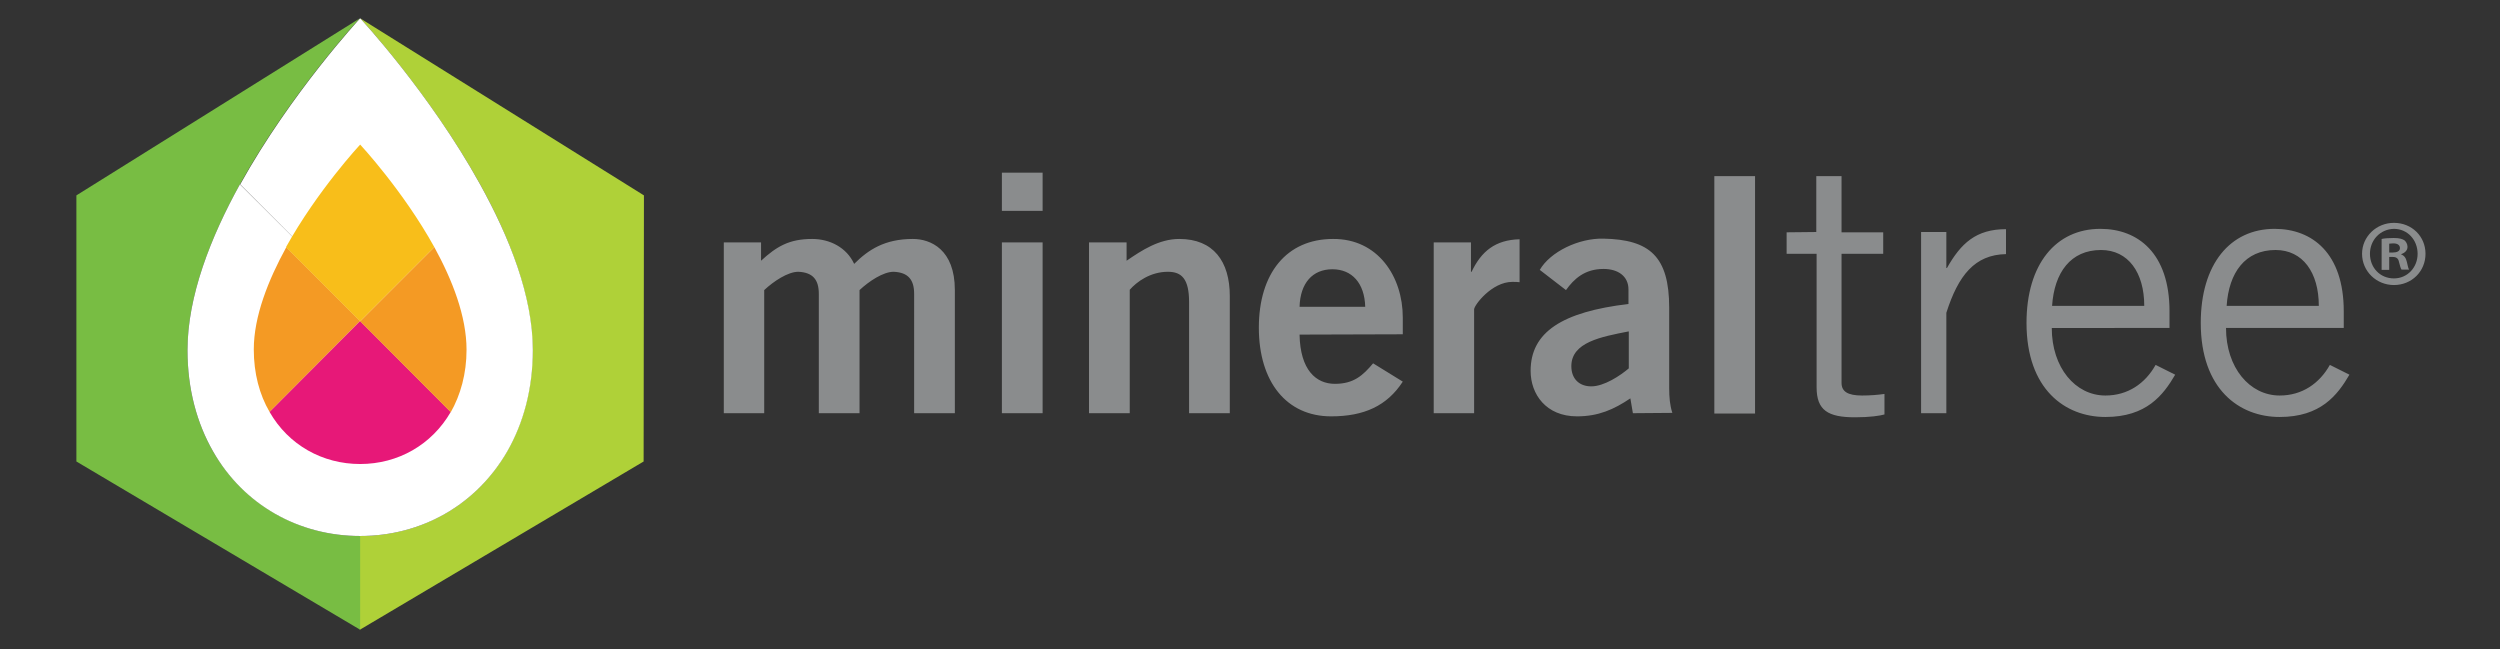
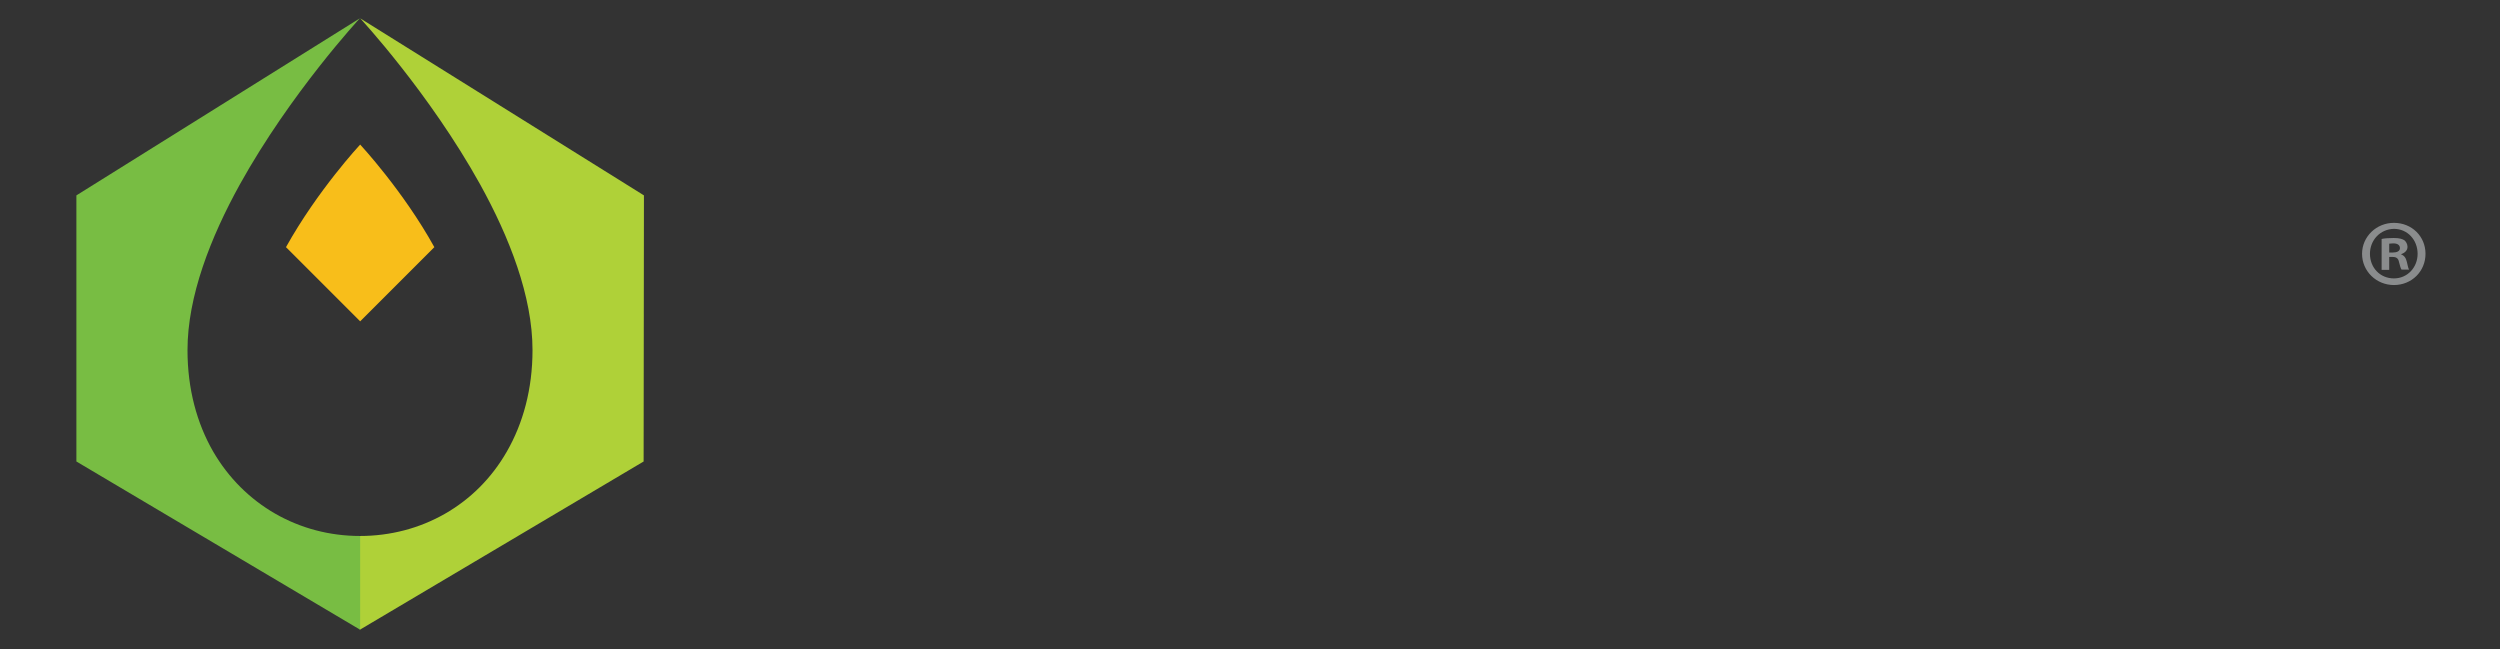
<svg xmlns="http://www.w3.org/2000/svg" id="Layer_1" x="0" y="0" version="1.1" viewBox="0 0 792 205.6" xml:space="preserve">
  <rect x="0" y="0" width="792" height="205.6" fill="#333333" stroke="none" />
  <style>.st3{fill:#f49a24}.st6{fill:#8a8c8d}</style>
  <path fill="#afd138" d="M204 61.9L114.1 5.8c.1.1 21.9 23.6 38 52.6 9.3 16.8 16.6 35.5 16.6 52.5 0 12.4-3 23.2-8.1 32.1-9.7 17-27.2 26.8-46.6 26.8v29.7l89.9-53.3" />
  <path fill="#78bd43" d="M67.5 143c-5.1-8.9-8.1-19.7-8.1-32.1 0-17 7.3-35.7 16.6-52.5 16.1-29 38-52.6 38-52.6L24.2 61.9v84.3l89.9 53.3v-29.7c-19.4 0-36.8-9.9-46.6-26.8" />
-   <path fill="#fff" d="M114.1 96.4L67.5 143c-5.1-8.9-8.1-19.7-8.1-32.1 0-17 7.3-35.7 16.6-52.5M67.5 143c9.7 17 27.2 26.8 46.6 26.8 19.4 0 36.8-9.8 46.6-26.8l-46.6-46.6L67.5 143zm84.6-84.6c-16.1-29.1-38-52.6-38-52.6s-21.9 23.6-38 52.6l38 38 38-38zm0 0l-38 38 46.6 46.6c5.1-8.9 8.1-19.7 8.1-32.1 0-17.1-7.4-35.7-16.7-52.5" />
-   <path d="M90.7 78.3c-5.7 10.4-10.3 21.9-10.3 32.4 0 7.6 1.8 14.3 5 19.8l28.7-28.8" class="st3" />
-   <path fill="#e71878" d="M85.4 130.5c6 10.5 16.8 16.5 28.7 16.5 12 0 22.7-6.1 28.7-16.5l-28.7-28.8" />
  <path fill="#f8be1a" d="M137.6 78.3c-9.9-17.9-23.5-32.5-23.5-32.5s-13.5 14.5-23.5 32.5l23.5 23.5" />
-   <path d="M137.6 78.3l-23.5 23.5 28.7 28.8c3.1-5.5 5-12.2 5-19.8 0-10.6-4.5-22.1-10.2-32.5" class="st3" />
-   <path d="M229.3 130.9V76.8h11.8v5.8c4.9-4.5 8.9-6.9 16.2-6.9 5.6 0 10.9 2.7 13.3 7.9 4.5-4.5 9.7-7.9 18.6-7.9 5.6 0 13.3 3.3 13.3 16.2v39h-12.9V93.1c0-4.4-1.8-6.8-6.5-7-3.3 0-7.8 3-10.8 5.8v39h-12.9V93.1c0-4.4-1.8-6.8-6.5-7-3.3 0-7.8 3-10.8 5.8v39M317.4 54.7h12.9v12.1h-12.9V54.7zm12.9 76.2h-12.9V76.8h12.9v54.1zM345 130.9V76.8h11.9v5.8c4.8-3.3 10.3-6.9 16.7-6.9 10.8 0 16 7.1 16 18.1v37.1h-12.9V95.7c0-7.3-2.3-9.6-6.7-9.6-5.6 0-9.9 3.2-12.1 5.7v39.1M411.7 106c.2 11.2 5.2 15.6 11.2 15.6 6 0 8.9-2.7 12.1-6.5l9.4 5.8c-5 7.7-12.3 11-22.7 11-14.1 0-22.9-10.9-22.9-28.1 0-17.2 8.8-28.1 23.5-28.1 14.2-.1 22.1 11.9 22.1 24.9v5.3m-11.9-8.7c-.2-7.5-4.2-11.9-10.4-11.9-6.3 0-10.2 4.4-10.4 11.9h20.8zM454.2 130.9V76.8H466v9.3h.2c3.1-6.5 7.5-10.1 15.2-10.3v13.6c-.6-.1-1.4-.1-2.3-.1-6.5 0-12.1 7.4-12.1 8.7v32.9M517.3 130.9l-.8-4.7c-5.2 3.5-10.1 5.7-16.9 5.7-9.8 0-14.7-7-14.7-14.4 0-12.3 10-18.7 31-21.2v-4.6c0-4.2-3.3-6.5-7.9-6.5-6 0-9.4 3.2-11.9 6.7l-8.3-6.4c3.3-5.7 12.3-10.1 20.2-9.9 14.6.3 20.8 5.6 20.8 21.9V123c0 2.7.2 5.4 1 7.8M515.9 105c-8.6 1.7-18.1 3.4-18.1 11 0 4.1 2.6 6.4 6.3 6.4 4.1 0 9.2-3.4 11.9-5.7V105zM543.1 55.8H556V131h-12.9zM575.4 73.5V55.8h8v17.8h13.2v6.8h-13.2v40.9c0 2.7 1.9 4 6.5 4 2.6 0 5-.2 7.1-.5v6.5c-1.4.4-4.6.9-9.3.9-8.6 0-12.2-2.2-12.2-9.5V80.4H566v-6.8M608.6 73.5h8v11.4h.2c4.4-7.8 9.2-12.3 18.7-12.3v7.9c-9.9.2-15.1 6.7-18.9 18.6v31.8h-8M689.1 118.7c-3.8 6.5-9.1 13.4-22.1 13.4-12.8 0-25-8.8-25-29.8 0-18.6 9.3-29.8 23.4-29.8 11.9 0 21.9 7.7 21.9 26.1v5.3H650c0 12.6 7.5 21.4 17 21.4 7.1 0 12.6-3.8 15.9-9.7m-3.6-18.7c0-10.6-5.1-17.7-13.7-17.7-9.6 0-14.8 7.1-15.5 17.7h29.2zM744.3 118.7c-3.8 6.5-9.1 13.4-22.1 13.4-12.8 0-25-8.8-25-29.8 0-18.6 9.3-29.8 23.4-29.8 11.9 0 21.9 7.7 21.9 26.1v5.3h-37.3c0 12.6 7.5 21.4 17 21.4 7.1 0 12.6-3.8 15.9-9.7m-3.5-18.7c0-10.6-5.1-17.7-13.7-17.7-9.6 0-14.8 7.1-15.5 17.7h29.2z" class="st6" />
  <g>
    <path d="M768.4 80.4c0 5.6-4.4 9.9-10 9.9s-10.1-4.4-10.1-9.9c0-5.4 4.5-9.8 10.1-9.8 5.7 0 10 4.3 10 9.8zm-17.6 0c0 4.4 3.2 7.8 7.6 7.8 4.3 0 7.5-3.5 7.5-7.8 0-4.4-3.2-7.9-7.5-7.9-4.4.1-7.6 3.6-7.6 7.9zm6 5.1h-2.3v-9.8c.9-.2 2.2-.3 3.8-.3 1.9 0 2.7.3 3.4.7.5.4 1 1.2 1 2.1 0 1.1-.8 1.9-2 2.3v.1c1 .4 1.5 1.1 1.8 2.4.3 1.5.5 2.1.7 2.4h-2.4c-.3-.4-.5-1.3-.8-2.4-.2-1.1-.8-1.6-2-1.6h-1.1v4.1zm.1-5.5h1.1c1.3 0 2.3-.4 2.3-1.4 0-.9-.7-1.5-2.1-1.5-.6 0-1 .1-1.3.1V80z" class="st6" />
  </g>
</svg>